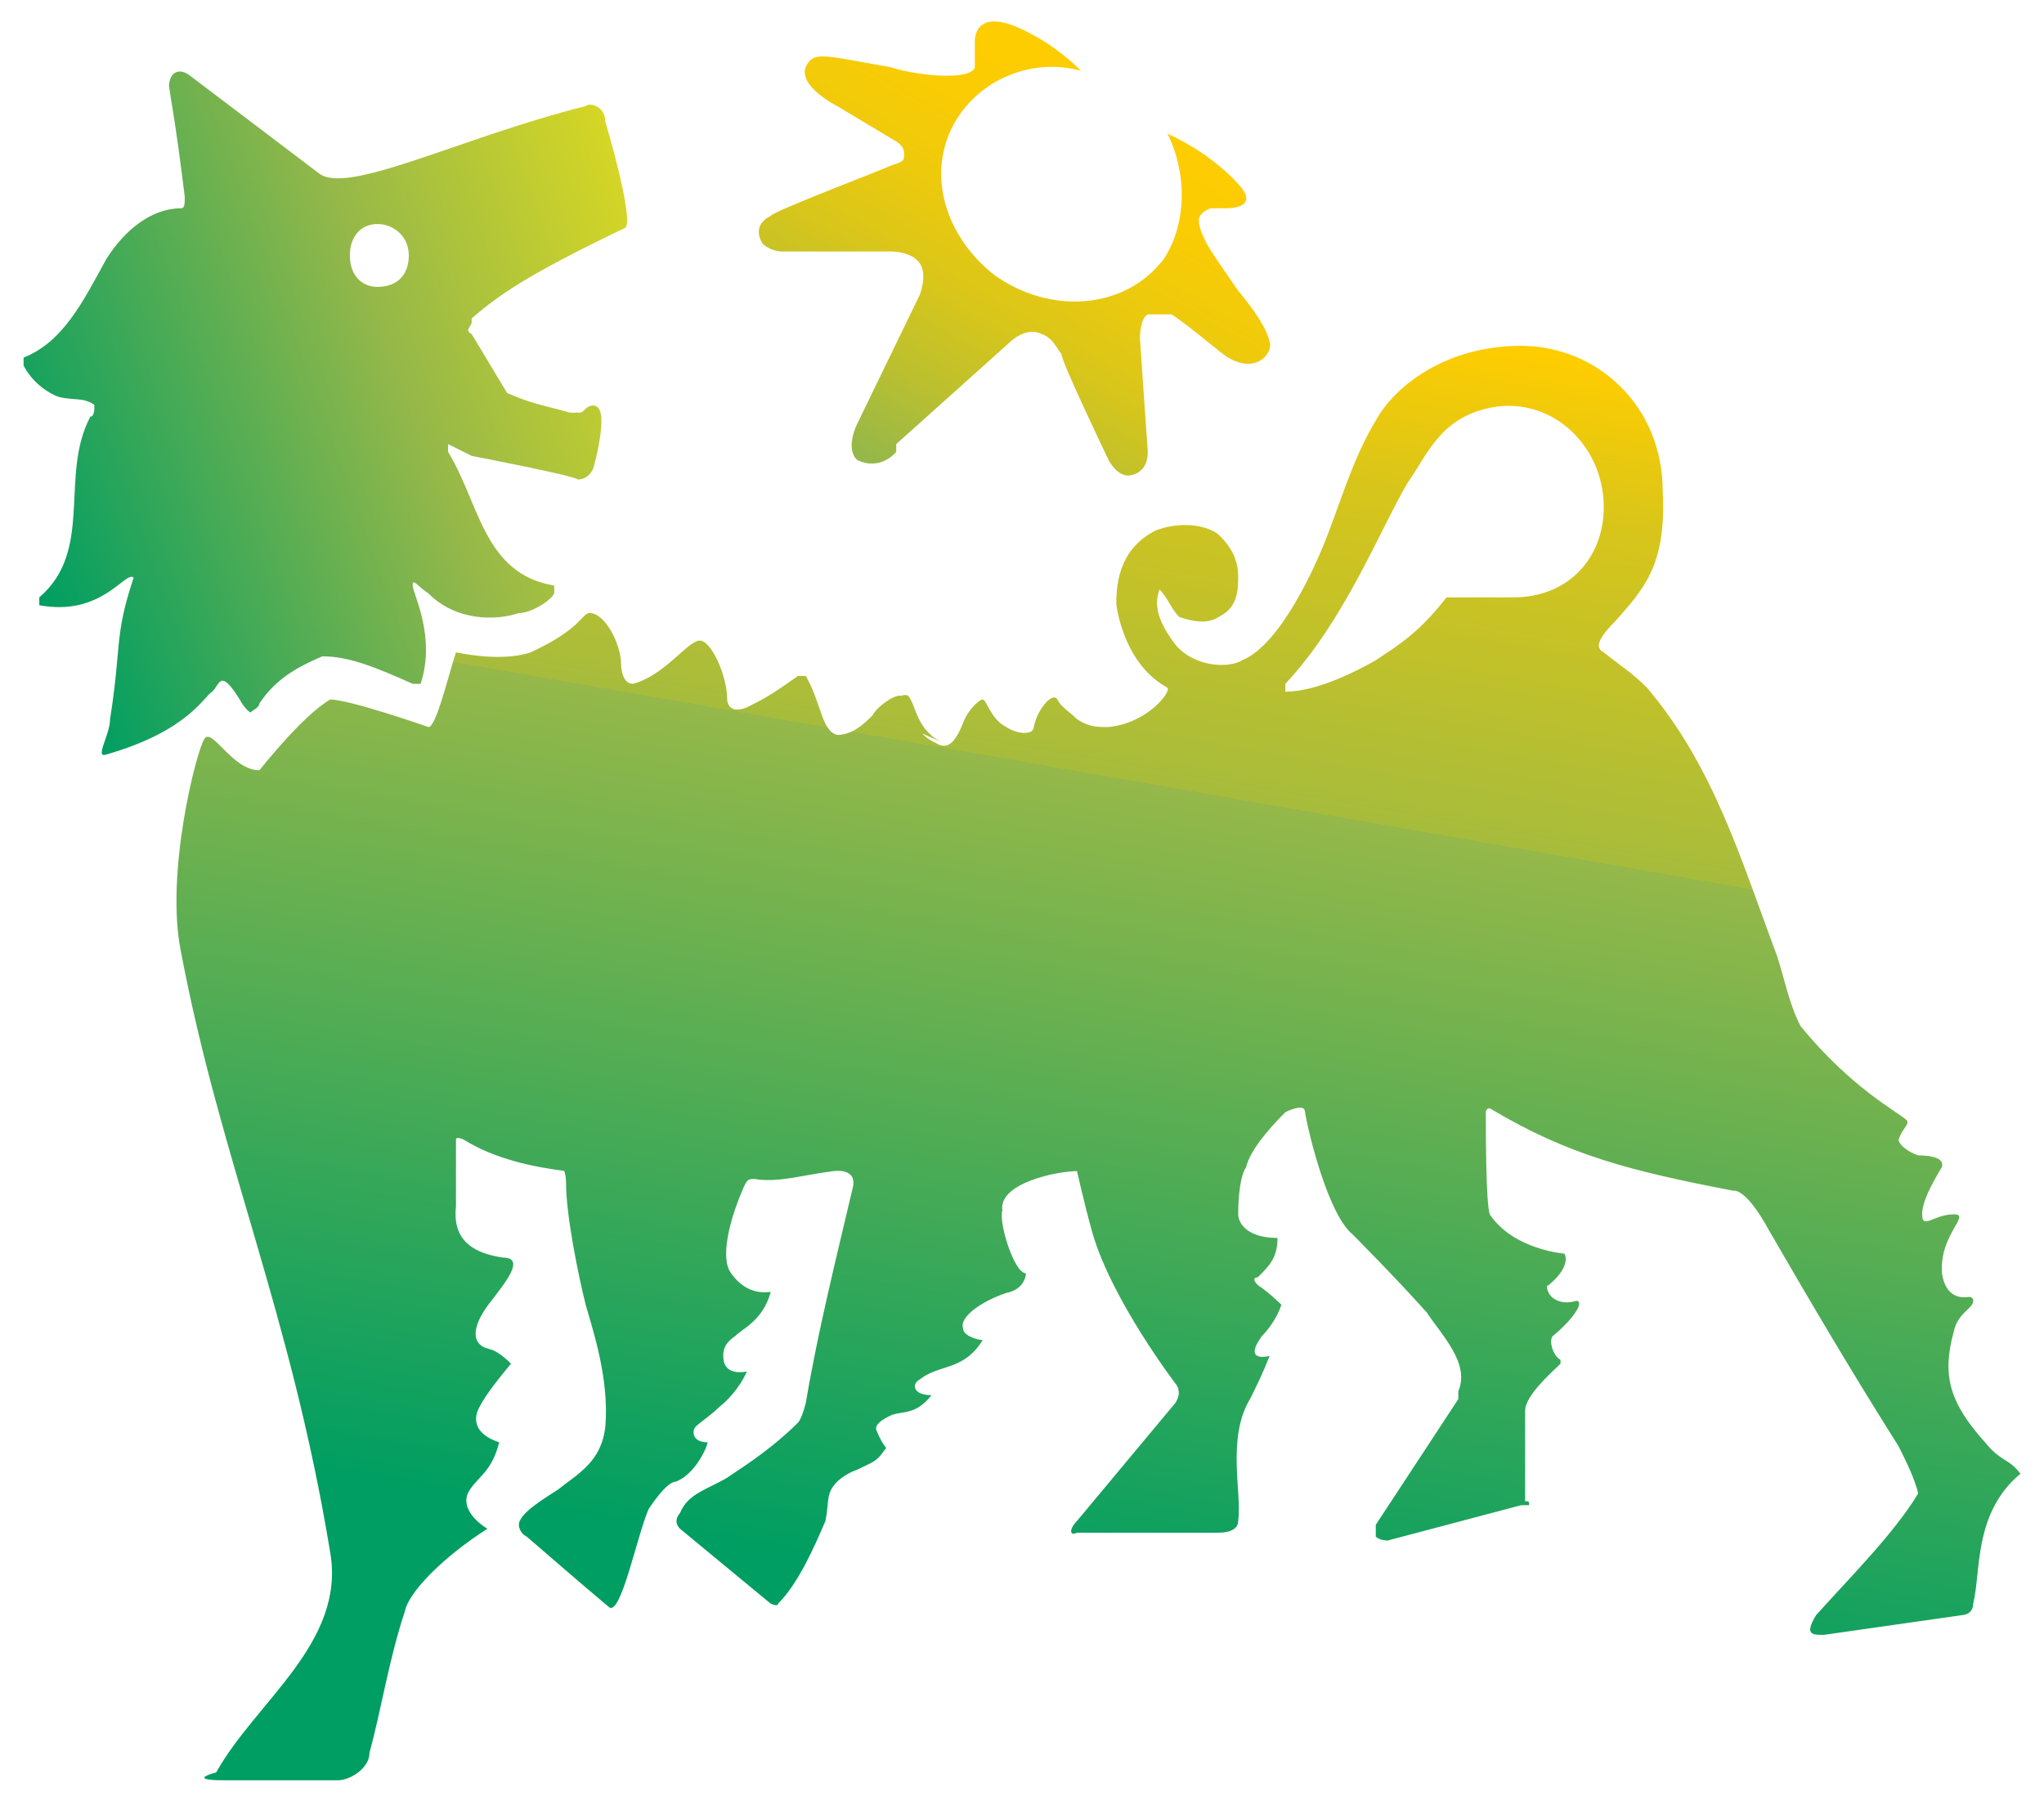
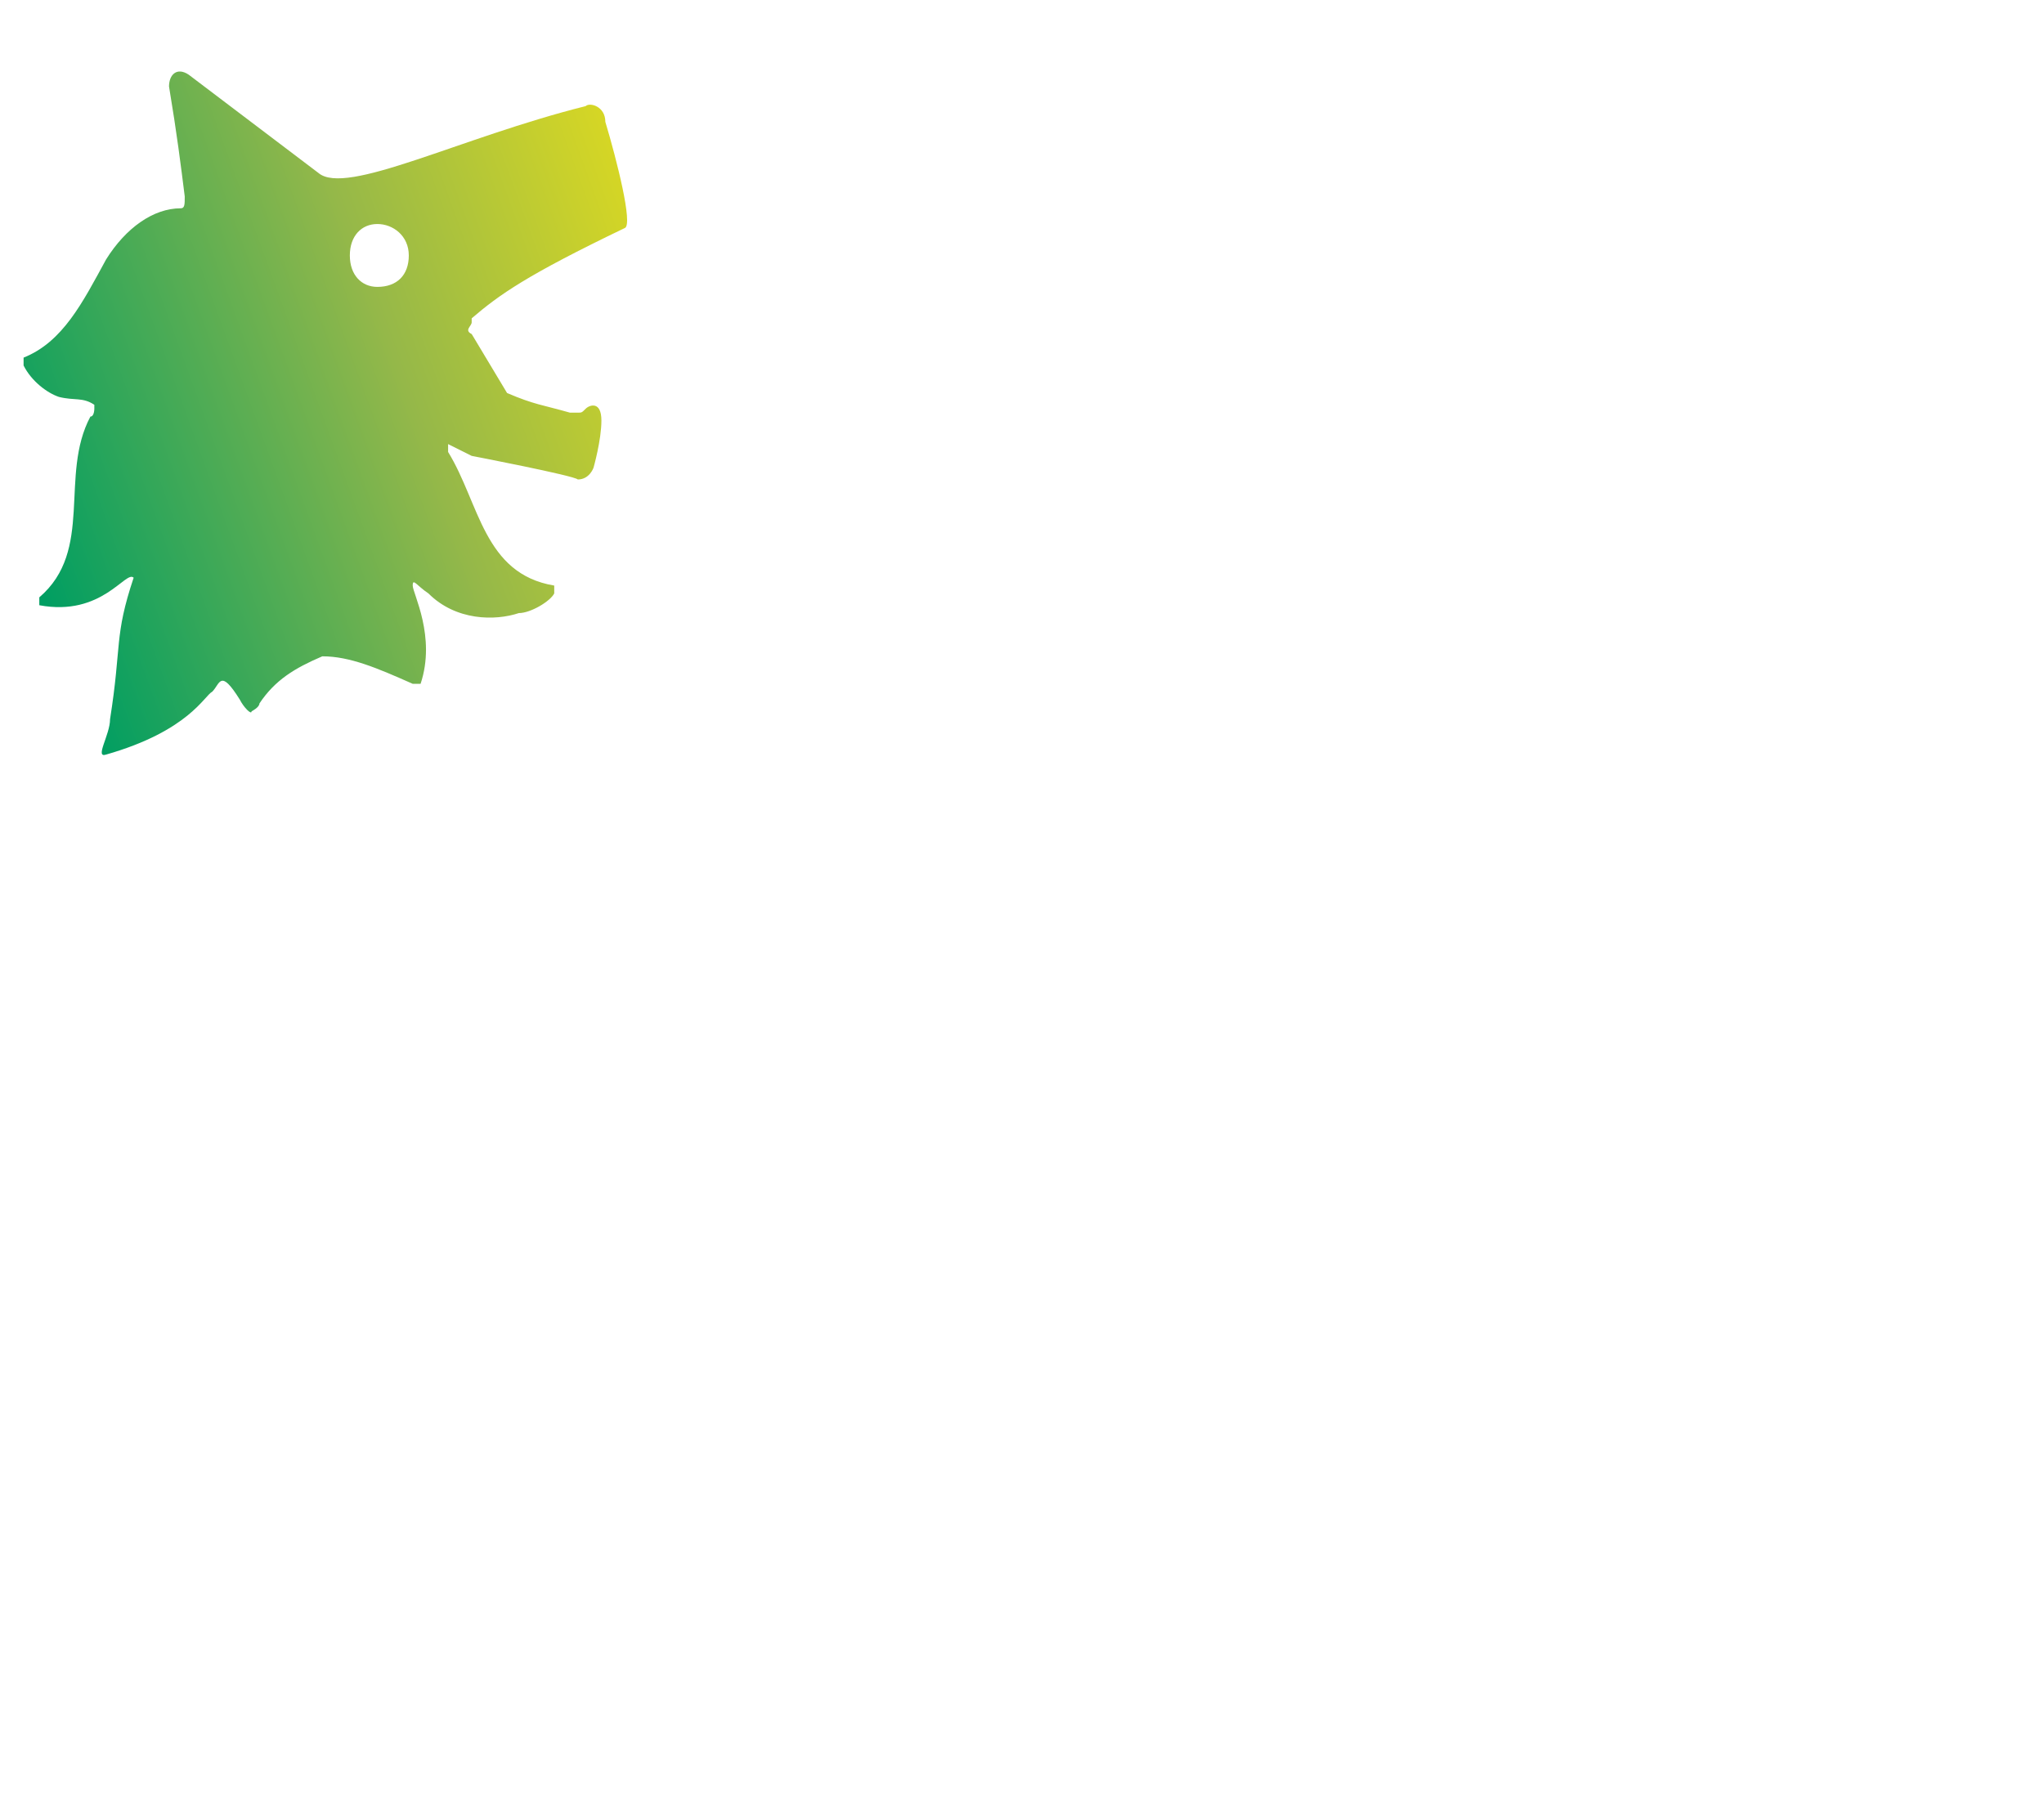
<svg xmlns="http://www.w3.org/2000/svg" id="Livello_1" version="1.1" viewBox="0 0 52 45.8">
  <defs>
    <style>
      .st0 {
        fill: url(#Sfumatura_senza_nome_5);
      }

      .st1 {
        fill: url(#Sfumatura_senza_nome_3);
      }

      .st2 {
        fill: url(#Sfumatura_senza_nome_4);
      }
    </style>
    <linearGradient id="Sfumatura_senza_nome_3" data-name="Sfumatura senza nome 3" x1="24.7" y1="-825.9" x2="31.9" y2="-784.8" gradientTransform="translate(0 -777.1) scale(1 -1)" gradientUnits="userSpaceOnUse">
      <stop offset="0" stop-color="#009e62" />
      <stop offset=".2" stop-color="#009e62" />
      <stop offset=".7" stop-color="#95b849" />
      <stop offset=".7" stop-color="#a7bc3c" />
      <stop offset=".9" stop-color="#d7c51b" />
      <stop offset="1" stop-color="#ffcd00" />
    </linearGradient>
    <linearGradient id="Sfumatura_senza_nome_4" data-name="Sfumatura senza nome 4" x1="0" y1="-789.4" x2="16.5" y2="-783.4" gradientTransform="translate(0 -777.1) scale(1 -1)" gradientUnits="userSpaceOnUse">
      <stop offset="0" stop-color="#009e62" />
      <stop offset=".6" stop-color="#95b849" />
      <stop offset="1" stop-color="#d5d625" />
    </linearGradient>
    <linearGradient id="Sfumatura_senza_nome_5" data-name="Sfumatura senza nome 5" x1="22.7" y1="-789" x2="28.5" y2="-778.9" gradientTransform="translate(0 -777.1) scale(1 -1)" gradientUnits="userSpaceOnUse">
      <stop offset="0" stop-color="#95b849" />
      <stop offset="0" stop-color="#97b848" />
      <stop offset=".2" stop-color="#bcc02e" />
      <stop offset=".4" stop-color="#d9c61a" />
      <stop offset=".6" stop-color="#eeca0c" />
      <stop offset=".8" stop-color="#fbcc03" />
      <stop offset="1" stop-color="#ffcd00" />
    </linearGradient>
  </defs>
-   <path class="st1" d="M14.4,29.8c-.8-.1-1.8-.3-2.6-.8,0,0-.2-.1-.2,0v1.7c-.1.9.5,1.2,1.2,1.3.6,0,0,.7-.3,1.1-.4.5-.5.9-.3,1.1.2.2.3,0,.8.5-.5.6-.7.9-.8,1.1,0,0-.4.6.5.9h0c-.2.8-.6.9-.8,1.3-.2.5.5.9.5.9-1.1.7-2,1.6-2.1,2.1-.4,1.2-.6,2.5-.9,3.6,0,.4-.5.7-.8.7-1.1,0-1.9,0-2.9,0s-.2-.2-.2-.2c1-1.8,3.3-3.3,2.9-5.6-1-6.1-2.8-10-3.8-15.3-.4-2,.4-5.1.6-5.4s.7.8,1.4.8c0,0,1.1-1.4,1.8-1.8.5,0,2.5.7,2.5.7.2,0,.5-1.3.7-1.9.5.1,1.3.2,1.9,0,1.3-.6,1.3-1,1.5-1,.4,0,.8.8.8,1.3,0,0,0,.5.3.5.8-.2,1.4-1.1,1.7-1.1.3,0,.7.9.7,1.5,0,0,0,.4.5.2.4-.2.6-.3,1.3-.8,0,0,.2,0,.2,0,.4.7.4,1.4.8,1.5.4,0,.7-.3.9-.5.1-.2.5-.5.7-.5s.2.9.9,1.2c.3.2.5,0,.7-.5.1-.3.4-.6.5-.6.1,0,.2.5.6.7.3.2.7.2.7,0,.1-.5.5-.9.6-.7.1.2.3.3.5.5.3.2.5.2.8.2,1-.1,1.6-.9,1.5-1-.9-.5-1.2-1.5-1.3-2.1,0-.4,0-1.4,1-1.9.5-.2,1.2-.2,1.6.1.3.3.5.6.5,1.1s-.1.8-.5,1c-.3.2-.7.1-1,0-.2-.2-.3-.5-.5-.7h0c-.2.5.1,1,.4,1.4.5.6,1.4.6,1.7.4h0c1-.4,1.9-2.5,2.1-3,.4-1,.7-2.1,1.3-3.1.5-.9,1.8-1.9,3.7-1.9s3.6,1.5,3.6,3.7c.1,1.9-.5,2.5-1.2,3.3-.5.5-.5.7-.3.8.5.4.7.5,1.1.9,1.7,2,2.4,4.4,3.3,6.8.2.6.3,1.2.6,1.8,1.3,1.6,2.5,2.2,2.7,2.4.1.1-.1.2-.2.5,0,.1.2.3.5.4.1,0,.7,0,.6.3-.3.5-.5.9-.5,1.2,0,.4.3,0,.8,0,.1,0,.2,0,.1.2-.3.5-.4.8-.4,1.2,0,.2.1.8.7.7,0,0,.1,0,.1.1,0,.2-.4.3-.5.8-.3,1.1-.1,1.8.8,2.8.4.5.6.4.9.8h0c-1.2,1-1,2.5-1.2,3.3,0,.3-.3.3-.3.3l-3.5.5c-.3,0-.5,0-.2-.5.9-1,2-2.1,2.6-3.1h0c-.1-.4-.3-.8-.5-1.2-1.2-1.9-2.2-3.6-3.3-5.5-.6-1.1-.9-1-.9-1-2.6-.5-4.2-.9-6.2-2.1-.1,0-.1.1-.1.1,0,.5,0,2.3.1,2.6.6.9,1.9,1,1.9,1h0s.2.3-.4.8c0,0-.1,0,0,.2.1.2.4.3.7.2.2,0,0,.4-.6.9-.1.1,0,.5.2.6,0,0,0,0,0,.1-.2.2-.9.8-.9,1.2v2.3c.1,0,.1,0,.1.1,0,0-.2,0-.2,0l-3.4.9c0,0-.2,0-.3-.1,0-.1,0-.3,0-.3l2.1-3.2v-.2c.3-.7-.4-1.4-.8-2-.8-.9-1.9-2-1.9-2-.6-.5-1.1-2.5-1.2-3.1,0-.2-.3-.1-.5,0-.5.5-.9,1-1,1.4-.2.3-.2,1.1-.2,1.2,0,.2.2.6,1,.6h0c0,.5-.2.7-.5,1,0,0-.2,0,0,.2.3.2.6.5.6.5-.1.3-.3.6-.5.8-.5.7.2.5.2.5-.2.5-.3.7-.5,1.1-.6,1-.2,2.4-.3,3.1,0,.2-.2.3-.5.3h-3.6c-.2.1-.2-.1,0-.3l2.5-3c.2-.3,0-.5,0-.5,0,0-1.6-2.1-2.1-3.8-.2-.7-.4-1.6-.4-1.6-.5,0-2,.3-1.9,1-.1.3.3,1.6.6,1.6,0,0,0,0,0,0,0,0,0,.4-.5.5-.6.2-1.2.6-1.1.9,0,.2.4.3.5.3h0c-.5.8-1.1.6-1.6,1-.2.1-.2.4.3.4h0c-.4.5-.7.4-1,.5,0,0-.5.2-.4.4.2.5.3.4.2.5-.2.3-.3.3-.7.5-.3.1-.5.3-.5.3-.3.3-.2.5-.3,1-.3.7-.7,1.6-1.2,2.1,0,0,0,.1-.2,0l-2.3-1.9c-.2-.2,0-.4,0-.4.2-.5.7-.6,1.2-.9.6-.4,1.2-.8,1.8-1.4.1-.1.2-.5.2-.5.3-1.8.8-3.8,1.2-5.5.1-.5-.5-.4-.5-.4-.8.1-1.4.3-2,.2-.2,0-.2,0-.4.5-.2.5-.5,1.5-.2,1.9.5.7,1.1.4,1,.5-.2.7-.7.9-.9,1.1-.3.2-.3.4-.3.5,0,.1,0,.5.6.4h0c0,0-.2.5-.7.9-.2.2-.5.4-.6.5-.1.1-.1.4.3.4h0c0,.1-.3.8-.8,1-.2,0-.5.4-.7.7-.3.7-.7,2.7-1,2.5-.6-.5-2.1-1.8-2.1-1.8-.2-.1-.2-.3-.2-.3,0-.3.7-.7,1-.9.5-.4,1.1-.7,1.2-1.6.1-1.2-.3-2.4-.5-3.1-.2-.8-.5-2.3-.5-3.1,0-.3-.1-.4-.1-.4ZM32.7,17.5c0,0,0,.1,0,.1.7,0,1.6-.4,2.3-.8.6-.4,1.1-.7,1.8-1.6,0,0,.4,0,1.7,0,1.4,0,2.3-1,2.3-2.3,0-1.6-1.4-2.9-3-2.5-1.2.3-1.5,1.2-2,1.9-.7,1.2-1.6,3.5-3.1,5.1,0,0,0,0,0,.1M22.4,18.2c.1-.2.5-.6.7-.5.2.2.2.9.9,1.2" />
  <path class="st2" d="M12,8.1c.7-.6,1.4-1.1,3.9-2.3.2-.1-.2-1.7-.5-2.7,0-.4-.4-.5-.5-.4-3.2.8-6.1,2.3-6.8,1.7h0l-3.3-2.5c-.3-.2-.5,0-.5.3.2,1.2.3,2,.4,2.8,0,.2,0,.3-.1.3-.7,0-1.4.5-1.9,1.3-.6,1.1-1.1,2.1-2.1,2.5,0,0,0,.1,0,.2.2.4.6.7.9.8.4.1.6,0,.9.2,0,0,0,0,0,.1,0,0,0,.2-.1.2-.8,1.5.1,3.4-1.3,4.6,0,0,0,.2,0,.2,1.6.3,2.2-.9,2.4-.7-.5,1.5-.3,1.7-.6,3.6,0,.4-.4,1-.1.9,2.1-.6,2.5-1.5,2.7-1.6.2-.2.2-.6.7.2.1.2.3.4.3.3,0,0,.2-.1.2-.2.4-.6.9-.9,1.6-1.2,0,0,0,0,0,0,.7,0,1.4.3,2.3.7,0,0,.1,0,.2,0,.4-1.2-.2-2.3-.2-2.5s.1,0,.4.2c.7.7,1.7.7,2.3.5.3,0,.8-.3.9-.5,0,0,0-.2,0-.2-1.8-.3-1.9-2.1-2.7-3.4,0,0,0-.2,0-.2l.6.3s2.6.5,2.7.6c.3,0,.4-.3.4-.3,0,0,.2-.7.2-1.2s-.3-.4-.4-.3-.1.1-.2.1c0,0-.1,0-.2,0-.7-.2-.9-.2-1.6-.5l-.9-1.5c-.2-.1,0-.2,0-.3ZM9.6,7.3c-.4,0-.7-.3-.7-.8s.3-.8.7-.8.8.3.8.8-.3.8-.8.8Z" />
-   <path class="st0" d="M22.8,11.3l2.9-2.6s.4-.4.8-.2c.3.1.4.4.5.5,0,.2,1.2,2.7,1.2,2.7,0,0,.2.4.5.4,0,0,.5,0,.5-.6l-.2-2.9s0-.5.2-.6c.2,0,.4,0,.6,0,.2.1,1.3,1,1.3,1,.8.6,1.3,0,1.2-.3-.1-.5-.8-1.3-.8-1.3,0,0-.7-1-.8-1.2-.1-.2-.2-.4-.2-.6,0-.2.3-.3.3-.3,0,0,.2,0,.4,0,.3,0,.7-.1.4-.5,0,0-.6-.8-1.9-1.4.5,1,.5,2.3-.1,3.2-1,1.3-2.9,1.4-4.3.4-1.4-1.1-1.8-2.9-.8-4.2.7-.9,1.9-1.3,3-1h0c-.6-.6-1.2-.9-1.2-.9-1.6-.9-1.5.2-1.5.2,0,0,0,.5,0,.6,0,.1-.2.3-1.2.2-.8-.1-.9-.2-1-.2-1.7-.3-1.9-.4-2.1,0-.2.5.8,1,.8,1l1.5.9s.2.1.2.3,0,.2-.3.3c-.2.1-3.1,1.2-3.1,1.3,0,0-.5.2-.2.7.1.1.3.2.5.2.4,0,2.8,0,2.8,0,0,0,.5,0,.7.3.2.3,0,.8,0,.8l-1.6,3.3s-.3.6,0,.9c.6.3,1-.2,1-.2Z" />
</svg>